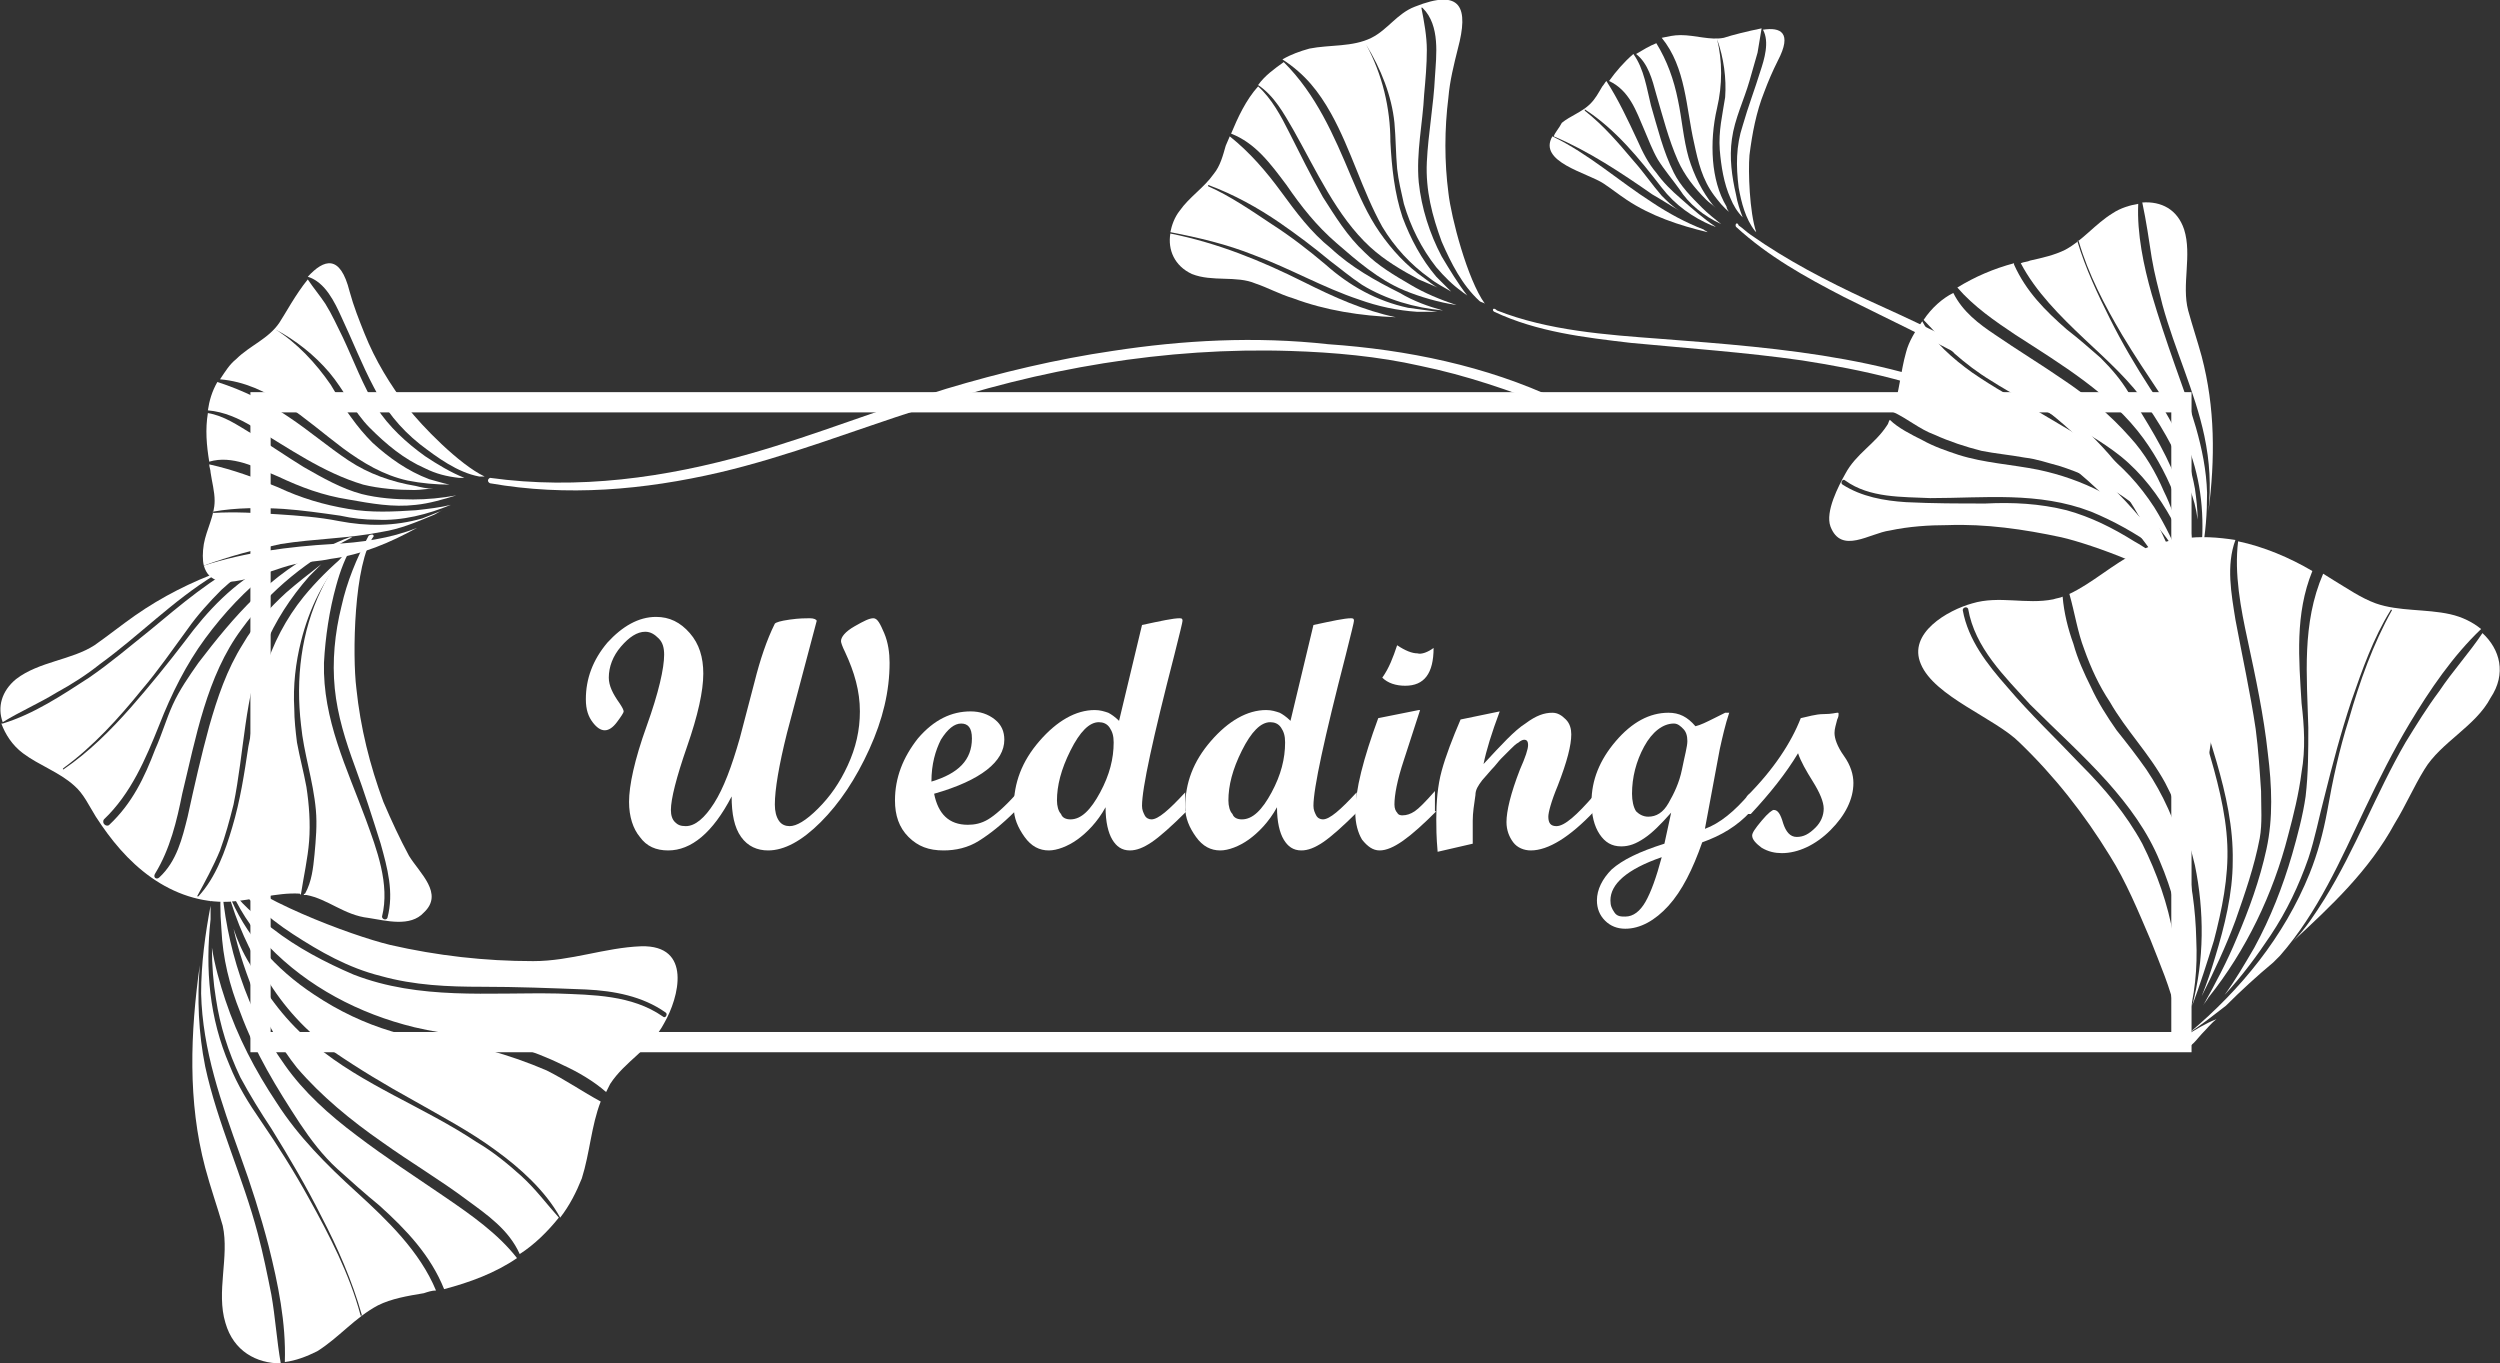
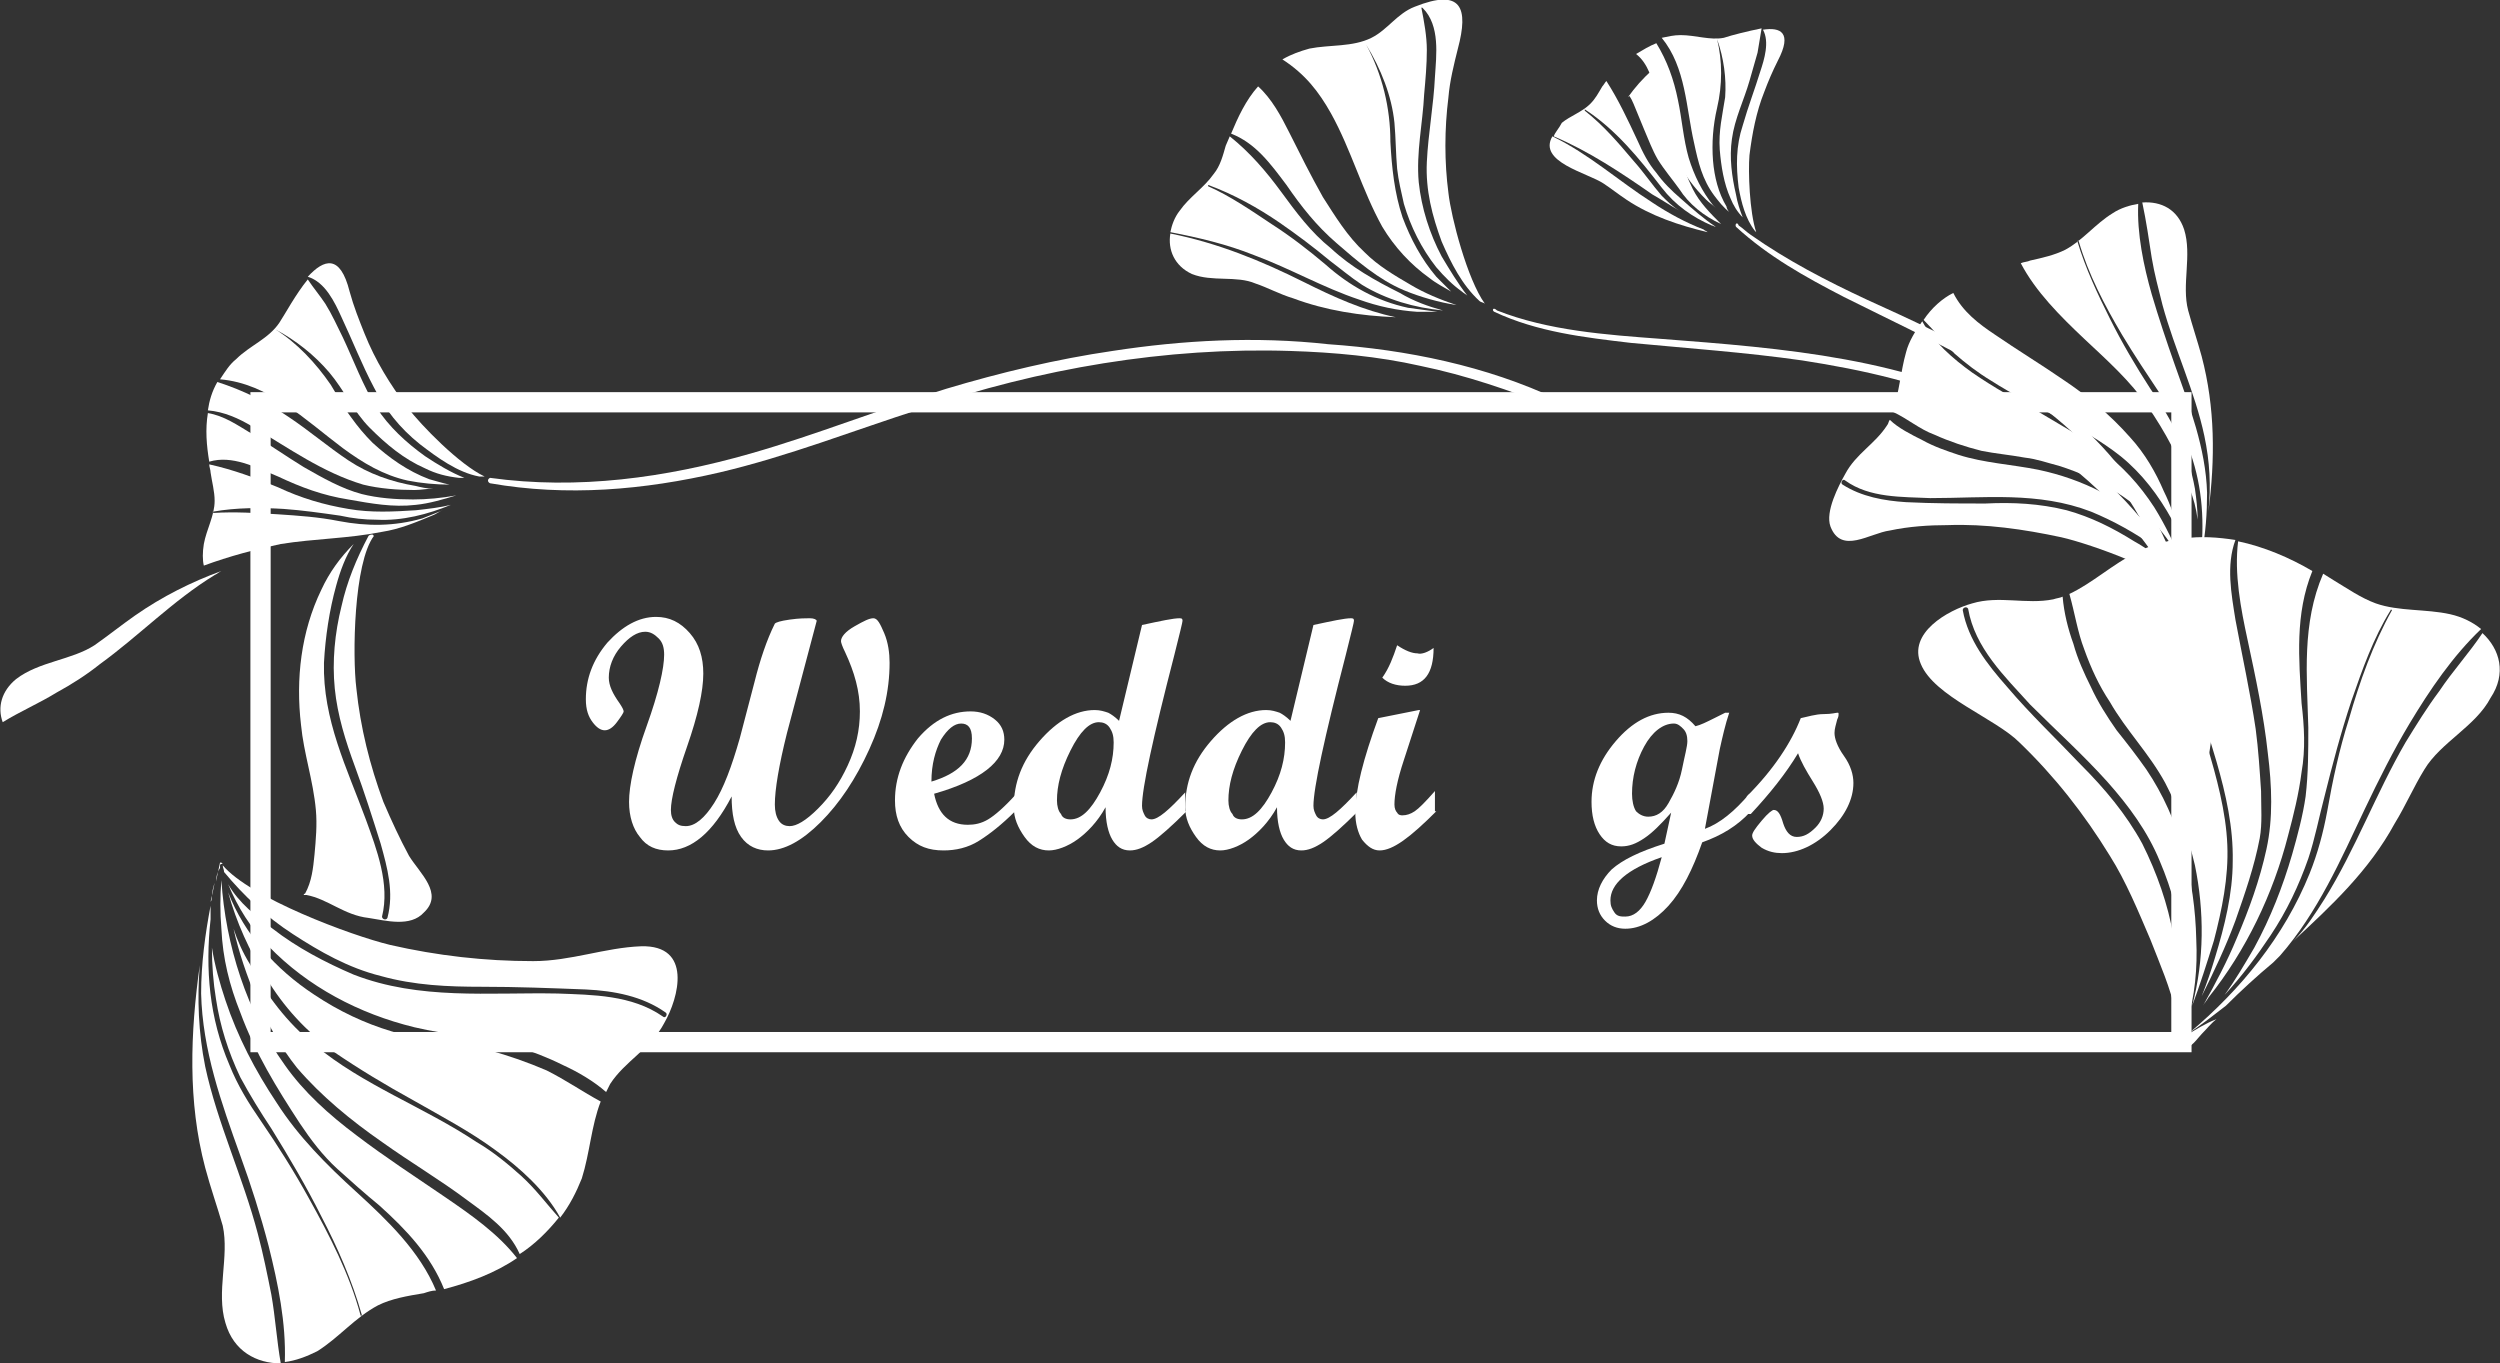
<svg xmlns="http://www.w3.org/2000/svg" version="1.1" id="Layer_1" x="0px" y="0px" viewBox="0 0 185.2 101" style="enable-background:new 0 0 185.2 101;" xml:space="preserve">
  <rect x="0" y="0" width="185.2" height="101" fill="#333333" stroke="none" />
  <style type="text/css">
	.st0{fill:none;stroke:#FFFFFF;stroke-width:1.5;stroke-miterlimit:10;}
	.st1{fill:#FFFFFF;}
</style>
  <g>
    <rect x="19.3" y="29.8" class="st0" width="142.3" height="47.4" />
    <g>
      <g>
        <path class="st1" d="M110.7,23.1c3.2,1.5,6.7,1.9,10.1,2.3c4.2,0.4,8.5,0.7,12.7,1.3c4.5,0.7,9.1,1.7,13.3,3.7     c4.6,2.2,8.7,5.4,11.8,9.4c1,1.3,2,2.8,2.8,4.3c0.8,1.6,1.3,3.3,1.5,5.1c0.4,3.7-0.4,7.3-1.1,11c-0.1,0.4,0.4,0.5,0.6,0.2     c1.2-3.1,1.7-6.4,1.6-9.7c-0.1-1.6-0.3-3.1-0.8-4.6c-0.5-1.5-1.3-2.9-2.1-4.3c-2.9-4.5-6.8-8.2-11.5-10.8     c-8.1-4.5-17.5-5.2-26.6-5.9c-4-0.3-8.3-0.6-12.1-2.1C110.6,22.7,110.5,23,110.7,23.1L110.7,23.1z" />
      </g>
    </g>
    <g>
      <g>
        <path class="st1" d="M95.3,13.7c1.1,1.6,2.2,3,3.7,4.3c1.5,1.3,3.1,2.7,5,3.5c1.2,0.5,2.6,0.9,3.9,1.1c-1.2-0.4-2.4-0.9-3.4-1.5     c-1.2-0.7-2.4-1.4-3.4-2.4c-1.3-1.2-2.2-2.7-3.1-4.1c-0.9-1.6-1.7-3.2-2.5-4.8c-0.6-1.2-1.3-2.5-2.3-3.4c-0.9,1-1.5,2.3-2,3.5     C93,10.6,94.1,12.1,95.3,13.7z" />
      </g>
      <g>
-         <path class="st1" d="M95.8,9.6c1.7,3,3.2,6.4,5.7,8.7c1.1,1,2.3,1.7,3.6,2.4c0.5,0.2,0.9,0.4,1.4,0.6c-0.4-0.2-0.7-0.5-1-0.7     c-1.3-0.9-2.4-2.1-3.3-3.4c-0.9-1.3-1.5-2.7-2.1-4.1c-1.3-3.1-2.6-6.1-5-8.5c0,0,0,0,0,0c-0.7,0.5-1.4,1-1.9,1.7     C94.4,7.1,95.1,8.4,95.8,9.6z" />
-       </g>
+         </g>
      <g>
        <path class="st1" d="M98.6,8.4c1.5,2.7,2.3,5.7,3.8,8.4c0.9,1.5,2.1,2.8,3.5,3.8c0.5,0.4,1.1,0.7,1.6,1c-0.4-0.4-0.8-0.8-1.1-1.1     c-1.1-1.3-1.9-2.8-2.5-4.4c-0.6-1.8-0.8-3.7-0.9-5.6c0-2.5-0.6-5-1.8-7.2c0,0,0,0,0,0c1.1,1.8,1.9,3.8,2.1,5.8     c0.1,1.1,0.1,2.3,0.2,3.4c0.1,0.9,0.3,1.7,0.5,2.6c0.5,1.7,1.3,3.3,2.4,4.7c0.6,0.7,1.2,1.3,1.9,1.8c0.1,0.1,0.3,0.2,0.4,0.3     c-0.7-0.9-1.3-1.9-1.9-2.9c-0.9-1.7-1.5-3.6-1.7-5.5c-0.2-2.2,0.3-4.4,0.4-6.5c0.1-1.1,0.2-2.2,0.2-3.3c0-1-0.2-2.1-0.4-3.1     c0,0,0-0.1,0.1,0c1.3,1.3,1,3.5,0.9,5.1c-0.1,2.1-0.5,4.2-0.6,6.3c-0.1,2.1,0.4,4,1.1,5.9c0.7,1.6,1.5,3.2,2.8,4.4     c0.1,0.1,0.3,0.1,0.4,0.2c-1.3-1.8-2.5-6.4-2.7-8.2c-0.3-2.3-0.3-4.7,0-7.1c0.1-1.2,0.4-2.4,0.7-3.6c0.8-3,0.3-4.5-3.2-3.1     c-1.3,0.5-2,1.7-3.2,2.3c-1.4,0.7-3.1,0.5-4.6,0.8c-0.7,0.2-1.3,0.4-2,0.8C96.7,5.5,97.7,6.8,98.6,8.4z" />
      </g>
      <g>
        <path class="st1" d="M92.9,18.9c2.7,1,5.1,2.4,7.8,3.3c1.4,0.5,2.8,0.8,4.3,0.9c0.5,0,1,0,1.5,0c-0.7-0.1-1.5-0.2-2.2-0.3     c-2.3-0.5-4.3-1.6-6.1-3.2c-1.3-1.1-2.6-2.1-4-3c-1.5-1-3.1-2.1-4.7-2.8c0,0,0-0.1,0-0.1c1.9,0.7,3.7,1.7,5.3,2.8     c1.3,0.9,2.5,1.8,3.7,2.8c0.8,0.6,1.5,1.2,2.4,1.8c1.8,1.1,3.9,1.7,6,1.9c-1.1-0.3-2.2-0.7-3.2-1.3c-1.8-0.9-3.6-1.9-5.1-3.3     c-1.5-1.2-2.6-2.7-3.7-4.2c-1.1-1.5-2.3-2.9-3.8-4.1c-0.1,0.2-0.2,0.5-0.3,0.7c-0.2,0.7-0.4,1.5-0.9,2.1c-0.7,1-1.8,1.7-2.5,2.7     c-0.4,0.5-0.6,1.1-0.7,1.6C88.8,17.6,90.9,18.1,92.9,18.9z" />
      </g>
      <g>
        <path class="st1" d="M96.6,20.9c-3.2-1.6-6.4-2.9-9.9-3.6c-0.2,1.2,0.3,2.4,1.6,3c1.5,0.6,3.3,0.1,4.7,0.7     c0.9,0.3,1.8,0.8,2.8,1.1c2.4,0.9,5,1.3,7.6,1.4C101,23,98.8,22,96.6,20.9z" />
      </g>
    </g>
    <g>
      <g>
        <path class="st1" d="M128.6,16.8c2.4,2.2,5.1,3.7,8,5.2c3.2,1.6,6.4,3.1,9.5,4.8c3.2,1.8,6.3,3.9,8.8,6.6c2.8,3,4.8,6.6,6,10.5     c1.6,5.4,1.5,11.1,1,16.6c-0.1,0.8-0.1,1.7-0.2,2.5c0,0.3,0.5,0.4,0.6,0.1c0.7-3.1,0.9-6.4,0.8-9.6c0-2.7-0.3-5.3-0.9-8     c-0.9-4.1-2.7-8.1-5.5-11.3c-2.4-2.9-5.4-5.2-8.7-7.1c-3.1-1.9-6.4-3.4-9.7-4.9c-3-1.4-5.9-2.9-8.6-4.8c-0.3-0.2-0.6-0.5-0.9-0.7     C128.7,16.4,128.5,16.6,128.6,16.8L128.6,16.8z" />
      </g>
    </g>
    <g>
      <g>
-         <path class="st1" d="M121.8,9.6c0.3,0.7,0.6,1.5,1,2.2c0.5,0.8,1.1,1.5,1.6,2.2c0.7,1.1,1.8,2,3.1,2.6c-0.5-0.4-1-0.8-1.4-1.2     c-0.8-0.8-1.6-1.6-2.1-2.6c-0.8-1.6-1.2-3.3-1.7-5c-0.3-1.2-0.5-2.7-1.3-3.8c-0.7,0.6-1.3,1.3-1.8,2     C120.7,6.7,121.2,8.2,121.8,9.6z" />
+         <path class="st1" d="M121.8,9.6c0.3,0.7,0.6,1.5,1,2.2c0.5,0.8,1.1,1.5,1.6,2.2c0.7,1.1,1.8,2,3.1,2.6c-0.8-0.8-1.6-1.6-2.1-2.6c-0.8-1.6-1.2-3.3-1.7-5c-0.3-1.2-0.5-2.7-1.3-3.8c-0.7,0.6-1.3,1.3-1.8,2     C120.7,6.7,121.2,8.2,121.8,9.6z" />
      </g>
      <g>
        <path class="st1" d="M125.5,10.6c0.3,1.4,0.6,2.7,1.5,3.9c0.3,0.4,0.7,0.9,1.1,1.2c-0.1-0.1-0.2-0.3-0.2-0.4     c-0.6-1-0.9-2.2-1-3.4c-0.1-1.3,0-2.6,0.3-3.9c0.4-1.7,0.4-3.5,0-5.1c0,0,0,0,0,0c0.5,1.4,0.7,2.9,0.6,4.3     c-0.2,1.3-0.5,2.5-0.4,3.9c0.1,1.2,0.3,2.5,0.8,3.6c0.2,0.5,0.5,1,0.9,1.4c-0.2-0.5-0.4-1.1-0.5-1.7c-0.3-1.3-0.5-2.7-0.3-4.1     c0.2-1.5,0.9-2.9,1.3-4.3c0.2-0.7,0.4-1.4,0.6-2.1c0.1-0.6,0.2-1.2,0.3-1.8c-1,0.2-2.2,0.5-2.8,0.7c-1,0.2-2.1-0.2-3.2-0.2     c-0.5,0-0.9,0.1-1.4,0.2C124.9,5,124.9,8,125.5,10.6z" />
      </g>
      <g>
        <path class="st1" d="M122.7,7c0.5,1.7,0.9,3.3,1.6,4.9c0.5,1.1,1.2,2,2.1,2.9c0.2,0.2,0.5,0.4,0.7,0.6c-0.1-0.1-0.1-0.1-0.2-0.2     c-0.8-1-1.4-2.2-1.8-3.5c-0.4-1.4-0.5-2.9-0.8-4.3c-0.3-1.5-0.8-2.9-1.6-4.2c0,0,0,0,0,0c-0.5,0.2-1,0.5-1.5,0.8     C122.1,4.7,122.4,5.9,122.7,7z" />
      </g>
      <g>
        <path class="st1" d="M130.6,2.2c0.5,0.9,0.1,2.2-0.2,3.1c-0.4,1.3-0.9,2.6-1.3,4c-0.5,1.5-0.5,3-0.3,4.6c0.2,1.1,0.5,2.3,1.2,3.2     c0,0,0.1,0.1,0.1,0.1c-0.5-1.5-0.6-4.5-0.5-5.7c0.2-1.6,0.5-3.2,1.1-4.7c0.3-0.8,0.6-1.5,1-2.3C132.8,2.4,131.9,2,130.6,2.2z" />
      </g>
      <g>
        <path class="st1" d="M126.2,17c-1.3-0.5-2.6-1.2-3.8-2c-2.5-1.6-4.7-3.6-7.4-4.9c0,0,0,0,0,0c-1.1,1.9,2.6,2.7,3.8,3.5     c0.6,0.4,1.1,0.8,1.7,1.2c1.8,1.2,3.9,1.9,6,2.4C126.4,17.1,126.3,17.1,126.2,17z" />
      </g>
      <g>
        <path class="st1" d="M115.1,10.1c2.6,1.1,5,2.7,7.3,4.3c0.7,0.4,1.3,0.8,2,1.2c-0.5-0.3-0.9-0.7-1.3-1.1     c-0.7-0.8-1.3-1.7-2.1-2.6c-1.1-1.3-2.2-2.6-3.6-3.7c0,0,0-0.1,0-0.1c2.3,1.5,4,3.6,5.7,5.8c1,1.3,2.3,2.2,3.7,2.8     c0.1,0,0.2,0.1,0.3,0.1c-0.9-0.6-1.7-1.3-2.6-2.1c-0.7-0.6-1.3-1.2-1.8-1.9c-0.6-0.7-1-1.5-1.4-2.4c-0.7-1.5-1.4-3-2.3-4.4     c-0.1,0.1-0.2,0.3-0.3,0.4c-0.3,0.5-0.5,0.9-0.9,1.3c-0.6,0.6-1.5,0.9-2.1,1.4C115.5,9.5,115.2,9.8,115.1,10.1     C115.1,10.1,115.1,10.1,115.1,10.1z" />
      </g>
    </g>
    <g>
      <g>
-         <path class="st1" d="M149.3,24.8c3.4,2.2,7.1,4.4,9.5,7.7c2.1,2.9,3.3,6.4,3.7,9.9c0-0.7,0-1.4-0.1-2c-0.1-1.7-0.6-3.4-1.2-4.9     c-0.9-2.3-2.2-4.3-3.5-6.4c-0.6-1-1.3-1.8-2.1-2.6c-0.8-0.7-1.6-1.4-2.5-2.1c-1.6-1.4-3-2.8-3.9-4.8c0,0,0,0,0-0.1     c-1.5,0.4-2.9,1-4.2,1.8C146.2,22.7,147.8,23.8,149.3,24.8z" />
-       </g>
+         </g>
      <g>
        <path class="st1" d="M154.4,25.1c1.7,1.6,3.4,3.1,4.7,5c1.3,1.9,2.4,3.9,3.1,6.1c0.3,0.7,0.5,1.5,0.6,2.3c0-0.8-0.1-1.6-0.2-2.3     c-0.5-2.8-1.7-5.1-3.3-7.4c-1.1-1.7-2.1-3.4-3-5.2c-0.9-1.8-1.8-3.7-2.4-5.7c0-0.1,0.1-0.1,0.1,0c0.7,2.4,1.9,4.7,3.2,6.9     c0.9,1.5,1.9,3,2.9,4.5c0.7,1,1.4,2.1,1.8,3.3c1.1,2.6,1.4,5.2,1.2,7.9c0,0.2,0,0.4,0,0.5c0.3-1.5,0.4-3,0.4-4.5     c-0.1-3.3-1.3-6.4-2.4-9.5c-0.6-1.7-1.2-3.5-1.7-5.2c-0.6-2.1-1.1-4.5-1-6.7c-0.6,0.1-1.3,0.3-1.9,0.7c-1.3,0.8-2.2,2-3.5,2.7     c-0.8,0.4-1.7,0.6-2.6,0.8c-0.2,0.1-0.5,0.1-0.7,0.2C150.8,21.6,152.6,23.4,154.4,25.1z" />
      </g>
      <g>
        <path class="st1" d="M159.4,19.1c0.2,1.2,0.5,2.3,0.8,3.5c0.9,3.3,2.4,6.4,3.1,9.7c0.4,1.9,0.5,3.7,0.3,5.6     c0.5-3.9,0.5-7.7-0.5-11.5c-0.3-1.1-0.7-2.3-1-3.4c-0.5-1.9,0.3-4.1-0.3-6c-0.5-1.5-1.7-2.1-3.1-2     C159,16.4,159.2,17.8,159.4,19.1z" />
      </g>
      <g>
        <path class="st1" d="M162.3,43.7c-0.6-0.6-1.1-1.2-1.7-1.8c-0.8-0.7-1.6-1.3-2.5-1.8c-1.6-1-3.2-1.8-5-2.3c-2-0.5-4-0.6-6-0.5     c-2,0-3.9,0-5.9-0.1c-1.6-0.1-3.3-0.4-4.7-1.3c-0.2-0.1,0-0.5,0.2-0.3c1.8,1.3,4.2,1.2,6.3,1.3c4,0,8-0.5,11.9,1     c1.7,0.7,3.3,1.6,4.7,2.6c0.8,0.6,1.7,1.3,2.3,2.1c-0.6-1.2-1.3-2.3-2.2-3.2c-2.4-2.4-5.4-3.9-8.7-4.6c-2-0.4-4-0.5-5.9-1.1     c-0.9-0.3-1.8-0.6-2.7-1.1c-0.8-0.4-1.8-0.9-2.4-1.5c-0.1,0.1-0.1,0.3-0.2,0.4c-0.9,1.4-2.3,2.1-3.1,3.6     c-0.5,0.9-1.5,2.8-1.1,3.9c0.8,2.1,2.9,0.5,4.4,0.3c1.4-0.3,2.9-0.4,4.3-0.4c2.8-0.1,5.6,0.3,8.4,0.9c2.2,0.5,8.1,2.6,9.7,4.5     C162.4,43.9,162.3,43.8,162.3,43.7z" />
      </g>
      <g>
        <path class="st1" d="M142.5,23.7c0.8,0.8,1.5,1.7,2.3,2.5c0.8,0.7,1.7,1.4,2.7,2c3.1,2,6.7,3.3,9.6,5.6c1.6,1.3,2.8,2.9,3.8,4.7     c0.2,0.4,0.4,0.8,0.6,1.2c-0.3-1.1-0.7-2.3-1.2-3.3c-0.6-1.4-1.4-2.8-2.5-4c-1.5-1.7-3.2-3.1-5-4.3c-1.6-1.1-3.4-2.2-5-3.3     c-1.2-0.8-2.4-1.7-3.1-3.1C143.9,22.1,143.1,22.8,142.5,23.7C142.5,23.7,142.5,23.7,142.5,23.7z" />
      </g>
      <g>
        <path class="st1" d="M162.6,43.9c0,0.1,0,0.1,0,0.2c0,0.1-0.1,0.1-0.1,0.1c0,0,0,0,0,0l0.1,0c0-0.3,0.1-0.5,0.1-0.8     C162.8,43.6,162.7,43.8,162.6,43.9z" />
      </g>
      <g>
        <path class="st1" d="M140.2,30.5c1.1,0.5,2,1.3,3.1,1.7c1.1,0.5,2.3,0.9,3.5,1.2c1,0.2,2.1,0.3,3.2,0.5c0.9,0.1,1.7,0.4,2.5,0.6     c1.6,0.5,3.1,1.2,4.5,2.1c2,1.3,3.6,3,4.6,5.1c-0.5-1.4-1.2-2.8-2-4.1c-1.1-1.7-2.4-3.1-4-4.3c-1.5-1-3.1-1.9-4.6-2.8     c-1.7-0.9-3.3-1.8-4.9-2.9c-1.4-1-2.9-2.3-3.7-3.8c-0.5,0.7-1,1.5-1.2,2.3C140.8,27.5,140.7,29.1,140.2,30.5     C140.2,30.5,140.2,30.5,140.2,30.5z" />
      </g>
    </g>
    <g>
      <g>
        <path class="st1" d="M161.4,44.5c0.1,1.6,0.4,3.1,0.7,4.7c1.1,4.8,3.4,9.6,3.3,14.6c0,2.4-0.6,4.8-1.3,7.1c-0.3,1-0.6,1.9-1,2.9     c0.9-1.8,1.8-3.7,2.5-5.6c0.7-2,1.4-4,1.8-6.1c0.2-1.1,0.1-2.3,0.1-3.5c-0.1-1.5-0.2-3.1-0.4-4.6c-0.4-2.7-1-5.4-1.5-8.1     c-0.3-1.9-0.7-4,0-5.9c-1.3-0.2-2.6-0.3-3.9-0.1C161.5,41.5,161.3,43,161.4,44.5z" />
      </g>
      <g>
        <path class="st1" d="M165.7,69.5c-0.7,1.7-1.6,3.4-2.5,5c0.1-0.2,0.3-0.4,0.4-0.6c2.8-3.5,4.8-7.7,5.9-12c0.4-1.5,0.8-3.1,1-4.7     c0.3-1.7,0.2-3.4,0-5.1c-0.2-3.3-0.5-6.6,0.8-9.8c0,0,0,0,0,0c-1.7-1-3.6-1.8-5.5-2.2c0,0,0,0,0,0c-0.3,2.4,0.2,5,0.7,7.3     c0.6,2.8,1.2,5.6,1.5,8.4c0.3,2.4,0.4,4.8-0.1,7.1C167.4,65.2,166.6,67.4,165.7,69.5z" />
      </g>
      <g>
        <path class="st1" d="M171,53.9c0,1.7,0,3.4-0.2,5.1c-0.2,1.4-0.6,2.9-1,4.3c-0.7,2.4-1.6,4.7-2.8,6.9c-0.7,1.2-1.4,2.4-2.2,3.5     c1.3-1.4,2.4-2.9,3.4-4.4c1.2-1.8,2.1-3.7,2.8-5.7c0.5-1.5,0.8-3.1,1.2-4.6c0.6-2.4,1.2-4.7,2-7.1c0.8-2.3,1.6-4.6,2.9-6.7     c0-0.1,0.1,0,0.1,0c-1.4,2.5-2.4,5.3-3.2,8.1c-0.7,2.2-1.2,4.5-1.6,6.8c-0.3,1.6-0.7,3.1-1.3,4.6c-1.9,4.7-5.1,8.6-8.9,11.8     c0.9-0.6,1.8-1.3,2.7-2c1.1-1.1,2.3-2.2,3.5-3.2c0.2-0.2,0.3-0.3,0.5-0.5c2.8-3.2,4.5-7.1,6.3-10.9c1-2.1,2.1-4.3,3.3-6.3     c1.5-2.5,3.2-5,5.3-7c-0.6-0.5-1.4-0.9-2.3-1.1c-1.8-0.4-3.8-0.2-5.5-0.8c-1.1-0.4-2.1-1.1-3.1-1.7c-0.3-0.2-0.5-0.3-0.8-0.5     C170.5,46.2,170.9,50.1,171,53.9z" />
      </g>
      <g>
        <path class="st1" d="M183.9,46.9c-1,1.5-2.2,2.8-3.2,4.3c-0.9,1.2-1.7,2.5-2.5,3.8c-2.2,3.8-3.7,7.9-6,11.6     c-0.7,1.1-1.4,2.2-2.3,3.1c2.8-2.6,5.6-5.2,7.5-8.7c0.8-1.3,1.4-2.7,2.2-4c1.2-2,3.8-3.2,4.9-5.3     C185.7,49.9,185.2,48.1,183.9,46.9z" />
      </g>
      <g>
        <path class="st1" d="M153.3,44c0.4,1.4,0.6,2.8,1.1,4.1c0.5,1.4,1.1,2.7,1.9,3.9c1.2,2.1,2.9,3.8,4.1,6c1,1.9,1.7,4,2.2,6.1     c0.7,3.4,0.7,7-0.2,10.4c0.6-1.6,1.1-3.2,1.6-4.8c0.6-2.3,1.1-4.7,1-7.1c-0.1-2.5-0.8-5-1.5-7.4c-0.7-2.5-1.5-5.1-2-7.7     c-0.4-2.5-0.7-5.2,0-7.6c-1.1,0.2-2.2,0.5-3.2,1C156.5,41.8,155,43.2,153.3,44C153.3,43.9,153.3,44,153.3,44z" />
      </g>
      <g>
        <path class="st1" d="M161.8,76.8c0,0.1-0.1,0.1-0.1,0.2c0,0,0,0,0,0c0,0.1,0,0.1,0,0.2c0,0-0.1,0-0.1,0c0,0,0-0.1,0-0.1     c-0.1,0-0.1-0.1-0.1-0.2c0,0,0-0.1,0.1-0.1c-0.2-2.5-0.2-5-0.6-7.5c-0.4-2.3-1.2-4.6-2.3-6.8c-1.2-2.2-2.8-4.1-4.6-5.9     c-1.8-1.9-3.7-3.7-5.4-5.7c-1.5-1.7-2.9-3.5-3.3-5.7c0-0.2,0.3-0.3,0.4-0.1c0.5,2.9,2.7,5,4.6,7.1c1.9,1.9,3.9,3.7,5.7,5.7     c1.6,1.8,3,3.7,3.9,5.9c0.9,2.1,1.5,4.4,1.8,6.7c0.2,1.7,0.4,3.5,0.2,5.3c0,0,0,0,0,0c0.6-2,0.8-4.1,0.7-6.2     c-0.1-4.4-1.2-8.9-3.7-12.6c-0.7-1-1.4-1.9-2.2-2.9c-0.7-1-1.4-2.1-1.9-3.2c-0.5-1-1-2.1-1.3-3.2c-0.4-1.1-0.7-2.3-0.8-3.5     c-0.2,0.1-0.4,0.1-0.7,0.2c-2,0.4-4-0.3-6,0.3c-1.8,0.5-4.8,2.2-3.8,4.5c1,2.4,5.5,4,7.3,5.8c2.6,2.5,4.8,5.3,6.7,8.4     c1.2,1.9,2.1,4.1,3,6.2c0.7,1.8,1.5,3.6,1.9,5.5c0.1,0.5,0,2.3,0.6,2.5c0.5,0.1,1-0.7,1.3-1c0.4-0.4,0.7-0.8,1.1-1.1     C163.4,75.8,162.6,76.3,161.8,76.8z" />
      </g>
    </g>
    <g>
      <g>
        <path class="st1" d="M15.7,66.4c0-0.3,0.1-0.7,0.2-1c-0.1,0.5-0.2,1-0.3,1.4C15.7,66.7,15.7,66.5,15.7,66.4z" />
      </g>
      <g>
        <path class="st1" d="M17.8,75c1.1,3,2.7,5.6,4.4,8.2c0.8,1.2,1.7,2.4,2.8,3.4c1,0.9,2,1.8,3.1,2.7c2,1.8,3.8,3.7,4.8,6.2     c1.9-0.5,3.8-1.2,5.4-2.3c-1.4-1.8-3.4-3.2-5.3-4.5c-2.2-1.5-4.5-3-6.6-4.6c-2-1.5-3.9-3.2-5.3-5.2c-2.8-3.9-4.4-8.9-4.7-13.7     c0,0,0,0,0,0c-0.1,1.2-0.1,2.4,0,3.6C16.5,71,17,73,17.8,75z" />
      </g>
      <g>
        <path class="st1" d="M20.1,95.9c-0.3-1.5-0.6-3-1-4.5c-1.1-4.2-3-8.2-3.9-12.4c-0.5-2.5-0.6-5-0.4-7.5c-0.7,5-0.9,10.1,0.4,15     c0.4,1.5,0.9,2.9,1.3,4.3c0.5,2.3-0.5,4.9,0.2,7.2c0.6,2.1,2.3,3,4.1,3C20.5,99.3,20.4,97.6,20.1,95.9z" />
      </g>
      <g>
        <path class="st1" d="M16.3,64.3c0-0.1,0-0.1,0-0.2c0-0.1,0.1-0.1,0.2-0.1c0,0-0.1-0.1-0.1-0.1l-0.1,0c-0.1,0.5-0.2,0.9-0.3,1.4     C16,65,16.1,64.6,16.3,64.3z" />
      </g>
      <g>
        <path class="st1" d="M47.5,70.1c-2.7,0.1-5.2,1.1-8,1.1c-3.6,0-7.1-0.4-10.6-1.2c-2.9-0.7-10.4-3.5-12.4-5.9     c0,0.2,0.1,0.3,0.1,0.5c1.5,1.8,3.1,3.3,5.1,4.6c2,1.3,4.1,2.5,6.5,3.1c2.5,0.7,5,0.8,7.5,0.8c2.6,0,5.1,0.1,7.7,0.2     c2.1,0.1,4.2,0.5,5.9,1.7c0.2,0.1,0,0.5-0.2,0.3c-2.3-1.6-5.2-1.6-7.8-1.7c-5.1-0.1-10.2,0.5-15.1-1.4c-2.1-0.9-4.2-2-6-3.4     c-1.2-0.9-2.5-1.9-3.3-3.3c0.7,1.7,1.7,3.3,3,4.6c2.9,3,6.7,5,10.8,6c2.5,0.6,5,0.7,7.5,1.4c1.2,0.4,2.3,0.8,3.5,1.4     c1.1,0.5,2.3,1.2,3.2,2c0.1-0.2,0.2-0.4,0.3-0.6c1.1-1.7,3-2.6,4-4.5C50.3,73.9,51.3,70,47.5,70.1z" />
      </g>
      <g>
        <path class="st1" d="M26.4,88.3c-2.2-2-4.3-4.1-5.9-6.6c-1.6-2.4-2.9-4.9-3.8-7.6c-0.4-1.2-0.8-2.6-1-3.9c0,1.3,0.1,2.6,0.3,3.8     c0.3,2,0.9,3.9,1.8,5.8c0.7,1.3,1.5,2.6,2.3,3.8c1.3,2.1,2.6,4.3,3.7,6.5c1.2,2.3,2.3,4.8,3,7.3c0,0.1-0.1,0.1-0.1,0     c-0.8-3-2.3-5.9-3.8-8.6c-1.1-2-2.3-3.9-3.6-5.8c-0.9-1.3-1.7-2.6-2.3-4.1c-1.5-3.5-1.8-7.1-1.4-10.8c0-0.3,0-0.7,0-1     c-0.4,2.1-0.7,4.3-0.7,6.5c0.1,4.2,1.5,8.1,2.9,12c0.8,2.2,1.5,4.4,2.1,6.7c0.7,2.8,1.3,5.7,1.2,8.6c0.8-0.1,1.6-0.4,2.4-0.8     c1.6-1,2.8-2.5,4.5-3.4c1-0.5,2.2-0.7,3.4-0.9c0.3-0.1,0.6-0.2,0.9-0.2C31.1,92.7,28.7,90.4,26.4,88.3z" />
      </g>
      <g>
        <path class="st1" d="M44.5,81.6c-1.3-0.7-2.6-1.6-4-2.3c-1.4-0.6-2.8-1.1-4.3-1.5c-1.3-0.3-2.7-0.4-4.1-0.6     C31.1,77,30,76.7,29,76.4c-2-0.6-3.9-1.5-5.7-2.7c-2.9-1.9-5.2-4.5-6.4-7.6c0.6,2.2,1.6,4.4,2.8,6.3c1.3,2.2,3,4,5,5.5     c1.9,1.3,3.9,2.5,5.9,3.6c2.1,1.2,4.2,2.3,6.1,3.7c1.8,1.3,3.7,3,4.8,5c0.7-0.9,1.2-1.9,1.6-2.9c0.6-1.9,0.7-3.9,1.4-5.7     C44.5,81.6,44.5,81.6,44.5,81.6z" />
      </g>
      <g>
        <path class="st1" d="M38.6,87.1c-1-0.9-2.1-1.8-3.3-2.5c-3.9-2.6-8.4-4.2-12-7.2c-2-1.6-3.6-3.7-4.8-6c-0.5-0.8-0.9-1.7-1.2-2.6     c0.4,1.8,1,3.5,1.7,5.2c0.8,1.8,1.8,3.6,3,5.1c1.8,2.1,4,3.9,6.3,5.5c2.1,1.5,4.3,2.8,6.3,4.3c1.5,1.1,3.1,2.2,3.9,4     c1.1-0.7,2.1-1.7,2.9-2.7C40.5,89.2,39.7,88.1,38.6,87.1z" />
      </g>
    </g>
    <g>
      <g>
-         <path class="st1" d="M22.3,66.2c0.2-1.3,0.5-2.6,0.6-3.9c0.1-1.3,0-2.7-0.2-4c-0.2-1.1-0.5-2.2-0.7-3.3c-0.1-0.8-0.2-1.7-0.2-2.5     c-0.1-1.7,0.1-3.4,0.5-5c0.6-2.4,1.7-4.7,3.4-6.5c-1.2,1-2.3,2.1-3.2,3.2c-1.3,1.6-2.3,3.5-2.9,5.5c-0.5,1.8-0.8,3.7-1.2,5.6     c-0.3,2-0.6,4-1.2,6C16.7,63,16,65,14.7,66.4c0,0-0.1,0-0.1,0c0.6-1.1,1.2-2.2,1.7-3.4c0.4-1.1,0.7-2.2,1-3.4     c0.8-3.9,0.8-8,2.3-11.7c0.8-1.9,1.9-3.6,3.3-5.2c0.3-0.3,0.6-0.6,0.9-0.9c-0.9,0.7-1.8,1.4-2.6,2.1C20,45,18.8,46.3,18,47.7     c-1.2,1.9-1.9,4-2.5,6.1c-0.6,2.2-1.1,4.4-1.6,6.7c-0.4,1.6-0.8,3.3-2.1,4.5c-0.2,0.2-0.5,0-0.3-0.3c1.1-1.8,1.6-3.9,2-5.9     c1-4.1,1.8-8.7,4.4-12.2c2.1-2.9,5-5.2,8.2-6.8c-0.1,0-0.1,0-0.2,0c-0.6,0.2-1.2,0.5-1.8,0.8c-4,1.8-6.8,5.1-9.4,8.5     c-0.7,1-1.4,2-1.9,3.1c-0.5,1.1-0.8,2.2-1.3,3.3c-0.8,2.1-1.7,4-3.4,5.6c-0.2,0.2-0.6-0.1-0.4-0.4c2-1.9,3.1-4.5,4.1-7     c0.9-2.3,2-4.5,3.4-6.4c1.4-1.9,3-3.6,4.8-5c0.7-0.5,1.4-1,2.1-1.5c-0.7,0.3-1.5,0.6-2.2,1c-2.6,1.4-4.5,3.4-6.2,5.7     c-1.3,1.7-2.6,3.3-4,4.9c-1.5,1.7-3.1,3.3-5,4.6c0,0-0.1,0,0-0.1c2.2-1.6,4.1-3.7,5.8-5.8c1.2-1.4,2.3-3,3.4-4.5     c0.7-1,1.6-2,2.5-2.9c1.4-1.3,3-2.3,4.8-3c-1,0.2-1.9,0.5-2.8,0.8c-2.7,1.3-5,3.3-7.3,5.2c-1.5,1.2-2.9,2.4-4.5,3.5     c-2,1.3-4.1,2.7-6.4,3.4c0,0-0.1,0-0.1,0c0.3,0.8,0.8,1.6,1.6,2.2c1.2,0.9,2.7,1.4,3.8,2.4c0.7,0.6,1.1,1.5,1.6,2.3     c1.1,1.7,2.4,3.3,4.1,4.5c1.7,1.2,3.7,1.9,5.8,1.8c1.7-0.1,3.5-0.7,5.2-0.6C22.3,66.3,22.3,66.3,22.3,66.2z" />
-       </g>
+         </g>
      <g>
        <path class="st1" d="M0.2,53.5c1.3-0.8,2.7-1.4,4-2.2c1.1-0.6,2.2-1.3,3.2-2.1c2.9-2.1,5.4-4.7,8.5-6.6c0.2-0.1,0.3-0.2,0.5-0.3     c-2.2,0.8-4.4,1.9-6.4,3.3c-1,0.7-2,1.5-3,2.2c-1.7,1.1-4.1,1.2-5.8,2.5C0.1,51.2-0.2,52.4,0.2,53.5C0.1,53.5,0.1,53.5,0.2,53.5z     " />
      </g>
      <g>
        <path class="st1" d="M30.3,63.4c-0.7-1.3-1.3-2.6-1.9-4c-1-2.7-1.7-5.5-2-8.4c-0.3-2.4-0.2-9.3,1.3-11.3l-0.1-0.1     c-0.1,0-0.2,0-0.3,0.1c-0.9,1.7-1.6,3.4-2,5.2c-0.5,2-0.7,4.1-0.5,6.1c0.2,2,0.8,3.9,1.5,5.8c0.7,1.9,1.3,3.8,1.9,5.7     c0.5,1.8,1,3.6,0.5,5.5c-0.1,0.2-0.4,0.1-0.4-0.1c0.6-2.4-0.4-5-1.2-7.2c-1.4-3.8-3.2-7.4-3.1-11.6c0.1-1.9,0.4-3.9,0.9-5.7     c0.3-1.1,0.7-2.2,1.3-3.1c-1,1-1.8,2.1-2.4,3.4c-1.5,3.1-1.9,6.6-1.5,10c0.2,2.1,0.9,4.1,1.1,6.3c0.1,1.1,0,2.2-0.1,3.3     c-0.1,1-0.2,2-0.7,2.9c0,0-0.1,0-0.1,0.1c0.1,0,0.1,0,0.2,0c1.6,0.3,2.8,1.5,4.6,1.7c1.3,0.2,3.1,0.7,4.1-0.4     C32.9,66.2,31.1,64.7,30.3,63.4z" />
      </g>
    </g>
    <g>
      <g>
        <path class="st1" d="M36.3,35.8c5.7,1,11.4,0.5,17-0.8c5.1-1.2,9.9-3.1,14.9-4.7c8.8-3,18.2-4.6,27.4-4.3     c3.2,0.1,6.5,0.4,9.6,1.1c3.4,0.7,6.6,1.8,9.9,3.1c0.4,0.1,0.6-0.5,0.3-0.6c-5.3-2.5-11.2-3.7-17-4.1C93,24.9,87.6,25.2,82.4,26     c-4.1,0.6-8.3,1.6-12.3,2.8c-4.9,1.5-9.6,3.4-14.5,4.8c-6.3,1.8-12.8,2.7-19.3,1.8C36.1,35.5,36.1,35.7,36.3,35.8L36.3,35.8z" />
      </g>
    </g>
    <g>
      <g>
        <path class="st1" d="M25.4,33.2c1.5,1.1,3,2,4.8,2.4c1,0.2,2.1,0.3,3.1,0.3c-0.5-0.1-1.1-0.3-1.5-0.4c-1.6-0.6-3-1.6-4.2-2.7     c-0.6-0.6-1.1-1.2-1.6-1.9c-0.6-0.8-1-1.6-1.5-2.4c-1.1-1.6-2.5-3.1-4.1-4.1c0,0,0,0,0,0c1.5,0.8,2.9,1.9,4,3.2     c1.1,1.3,1.8,2.9,3,4.1c1.2,1.2,2.5,2.3,4.1,3c0.8,0.4,1.6,0.6,2.5,0.7c0.1,0,0.3,0,0.4,0c-1-0.4-2-1-2.9-1.6     c-1.4-1-2.7-2.2-3.6-3.6c-1-1.6-1.7-3.5-2.5-5.2c-0.4-0.8-0.8-1.7-1.3-2.5c-0.4-0.6-0.9-1.2-1.3-1.8c-0.9,1.1-1.7,2.6-2.1,3.2     c-0.8,1.2-2.2,1.7-3.2,2.7c-0.5,0.4-0.8,0.9-1.2,1.5C19.9,28.4,22.6,31.1,25.4,33.2z" />
      </g>
      <g>
        <path class="st1" d="M25.3,23.5c0.8,1.7,1.5,3.5,2.4,5.2c0.8,1.6,1.9,3,3.4,4.2c1.3,1,2.8,2.1,4.4,2.4c0.1,0,0.3,0,0.4,0     c-1.9-0.9-4.7-3.8-5.7-5.1c-1.3-1.7-2.4-3.5-3.2-5.5c-0.4-1-0.8-2-1.1-3.1c-0.7-2.8-1.9-2.4-3.1-1.1     C24.1,20.9,24.8,22.4,25.3,23.5z" />
      </g>
      <g>
        <path class="st1" d="M18.7,31.6c2.7,1.6,5.2,3.4,8.2,4.3c1.2,0.3,2.6,0.4,3.8,0.4c0.5,0,0.9-0.1,1.4-0.1c-0.5,0-0.9-0.1-1.3-0.2     c-1.8-0.3-3.5-0.9-5-1.9c-1.5-1-2.9-2.2-4.4-3.2c-1.6-1.1-3.4-2-5.3-2.6c0,0,0,0,0,0c-0.4,0.7-0.6,1.4-0.7,2.1     C16.6,30.5,17.7,31,18.7,31.6z" />
      </g>
      <g>
        <path class="st1" d="M15.1,41.9c1.9-0.7,3.8-1.2,5.7-1.6c2.5-0.4,5-0.4,7.5-0.9c1.3-0.2,2.5-0.7,3.7-1.2c0.3-0.1,0.5-0.3,0.8-0.4     c-0.5,0.2-1,0.4-1.5,0.6c-2.1,0.6-4.1,0.6-6.2,0.2c-1.5-0.3-3-0.4-4.5-0.5c-1.6-0.1-3.2-0.2-4.8-0.1c0,0-0.1-0.1,0-0.1     c1.7-0.3,3.5-0.3,5.2-0.2c1.4,0.1,2.8,0.3,4.2,0.5c0.9,0.2,1.8,0.3,2.7,0.3c1.9,0.1,3.8-0.4,5.5-1.1c-0.8,0.2-1.7,0.3-2.6,0.4     c-1.6,0.1-3.3,0.2-5-0.1c-1.8-0.3-3.5-0.8-5.2-1.6c-1.7-0.7-3.3-1.3-5.1-1.7c0,0.2,0.1,0.4,0.1,0.6c0.1,0.7,0.3,1.4,0.3,2.1     c0,1.1-0.6,2.1-0.8,3.2C15,40.9,15,41.5,15.1,41.9C15.1,41.9,15.1,41.9,15.1,41.9z" />
      </g>
      <g>
        <path class="st1" d="M20.6,35.3c1.7,0.8,3.3,1.4,5.2,1.7c1.7,0.3,3.3,0.6,5,0.4c1-0.1,2-0.4,3-0.7c-1.1,0.2-2.2,0.3-3.2,0.3     c-1.3,0-2.6-0.1-3.8-0.4c-1.5-0.4-2.9-1.2-4.3-2c-1.3-0.8-2.6-1.7-3.9-2.5c-1-0.6-2-1.3-3.2-1.5c-0.2,1.2-0.1,2.4,0.1,3.6     C17.2,33.7,18.9,34.6,20.6,35.3z" />
      </g>
      <g>
-         <path class="st1" d="M24.6,40.3c-3.2,0.2-6.4,0.6-9.5,1.6c0,0,0,0,0,0c0.7,2.5,4.5,0.4,6.7-0.1c0.9-0.2,1.8-0.2,2.7-0.4     c2.3-0.3,4.4-1.2,6.4-2.3C28.9,39.9,26.7,40.2,24.6,40.3z" />
-       </g>
+         </g>
    </g>
    <g>
      <g>
        <g>
          <g>
            <g>
              <path class="st1" d="M54.2,59c-1.4,2.7-3,4-4.7,4c-0.9,0-1.6-0.3-2.1-1c-0.5-0.6-0.8-1.5-0.8-2.6c0-1.2,0.4-3.1,1.3-5.6        c0.9-2.5,1.3-4.3,1.3-5.3c0-0.5-0.1-0.9-0.4-1.2c-0.3-0.3-0.6-0.5-1-0.5c-0.6,0-1.2,0.4-1.8,1.1s-0.9,1.5-0.9,2.3        c0,0.6,0.3,1.2,0.8,1.9c0.2,0.3,0.3,0.5,0.3,0.6c0,0.1-0.2,0.4-0.5,0.8c-0.3,0.4-0.6,0.6-0.9,0.6c-0.3,0-0.6-0.2-0.9-0.6        c-0.3-0.4-0.5-0.9-0.5-1.7c0-1.5,0.5-2.9,1.6-4.2c1.1-1.2,2.3-1.9,3.6-1.9c1,0,1.8,0.4,2.5,1.2c0.7,0.8,1,1.8,1,3        c0,1.3-0.4,3.1-1.2,5.4c-0.8,2.3-1.2,3.9-1.2,4.7c0,0.4,0.1,0.7,0.3,0.9c0.2,0.2,0.4,0.3,0.8,0.3c0.7,0,1.4-0.6,2.1-1.7        c0.7-1.1,1.3-2.7,1.9-4.8l1.1-4.2c0.4-1.6,0.9-3.1,1.5-4.3c0.1-0.1,0.4-0.2,1.1-0.3c0.7-0.1,1.2-0.1,1.5-0.1s0.5,0.1,0.5,0.2        l-2.2,8.3c-0.6,2.4-0.9,4.2-0.9,5.3c0,0.5,0.1,0.9,0.3,1.2c0.2,0.3,0.5,0.4,0.8,0.4c0.5,0,1.2-0.4,2.1-1.3s1.6-1.9,2.2-3.2        c0.6-1.3,0.9-2.6,0.9-4c0-1.5-0.4-2.9-1.1-4.4c-0.2-0.4-0.3-0.7-0.3-0.8c0-0.3,0.3-0.7,1-1.1c0.7-0.4,1.1-0.6,1.4-0.6        c0.3,0,0.5,0.4,0.8,1.1c0.3,0.7,0.4,1.5,0.4,2.2c0,2.1-0.5,4.2-1.5,6.4c-1,2.2-2.2,4-3.6,5.4S58.1,63,56.9,63        c-0.8,0-1.5-0.3-2-1C54.4,61.3,54.2,60.3,54.2,59z" />
              <path class="st1" d="M75.2,60.1c-1,1-1.9,1.7-2.7,2.2c-0.8,0.5-1.7,0.7-2.6,0.7c-1.1,0-1.9-0.3-2.6-1c-0.7-0.7-1-1.6-1-2.7        c0-1.7,0.6-3.2,1.7-4.6c1.2-1.4,2.5-2,3.9-2c0.7,0,1.3,0.2,1.8,0.6s0.7,0.9,0.7,1.5c0,1.6-1.7,3-5.2,4        c0.3,1.5,1.1,2.3,2.5,2.3c0.5,0,1-0.1,1.5-0.4c0.5-0.3,1.2-0.9,2.1-1.9V60.1z M69,57.9c2-0.6,3-1.6,3-3.2        c0-0.8-0.3-1.1-0.8-1.1c-0.5,0-1,0.4-1.5,1.2C69.3,55.6,69,56.6,69,57.9z" />
              <path class="st1" d="M87.9,60.1c-1.1,1.1-2,1.9-2.6,2.3c-0.6,0.4-1.1,0.6-1.6,0.6c-0.6,0-1-0.3-1.3-0.8s-0.5-1.3-0.5-2.4        c-0.6,1.1-1.4,1.9-2.1,2.4S78.3,63,77.7,63c-0.7,0-1.3-0.3-1.8-1s-0.8-1.4-0.8-2.2c0-1.8,0.6-3.4,1.9-4.9s2.7-2.3,4.1-2.3        c0.4,0,0.7,0.1,1,0.2c0.2,0.1,0.5,0.3,0.8,0.6l1.7-7.1c1.4-0.3,2.3-0.5,2.8-0.5c0.2,0,0.2,0.1,0.2,0.2c0,0.1-0.2,0.9-0.6,2.5        c-1.6,6.2-2.4,9.9-2.4,11.2c0,0.3,0.1,0.5,0.2,0.7c0.1,0.2,0.3,0.3,0.5,0.3c0.5,0,1.3-0.7,2.5-2V60.1z M79.3,60.7        c0.8,0,1.5-0.7,2.2-2c0.7-1.3,1-2.5,1-3.7c0-0.5-0.1-0.8-0.3-1.1c-0.2-0.3-0.5-0.4-0.8-0.4c-0.7,0-1.4,0.7-2.1,2.1        c-0.7,1.4-1,2.6-1,3.7c0,0.4,0.1,0.8,0.3,1C78.7,60.6,79,60.7,79.3,60.7z" />
              <path class="st1" d="M100.6,60.1c-1.1,1.1-2,1.9-2.6,2.3c-0.6,0.4-1.1,0.6-1.6,0.6c-0.6,0-1-0.3-1.3-0.8s-0.5-1.3-0.5-2.4        c-0.6,1.1-1.4,1.9-2.1,2.4S91,63,90.4,63c-0.7,0-1.3-0.3-1.8-1s-0.8-1.4-0.8-2.2c0-1.8,0.6-3.4,1.9-4.9s2.7-2.3,4.1-2.3        c0.4,0,0.7,0.1,1,0.2c0.2,0.1,0.5,0.3,0.8,0.6l1.7-7.1c1.4-0.3,2.3-0.5,2.8-0.5c0.2,0,0.2,0.1,0.2,0.2c0,0.1-0.2,0.9-0.6,2.5        c-1.6,6.2-2.4,9.9-2.4,11.2c0,0.3,0.1,0.5,0.2,0.7c0.1,0.2,0.3,0.3,0.5,0.3c0.5,0,1.3-0.7,2.5-2V60.1z M92,60.7        c0.8,0,1.5-0.7,2.2-2c0.7-1.3,1-2.5,1-3.7c0-0.5-0.1-0.8-0.3-1.1c-0.2-0.3-0.5-0.4-0.8-0.4c-0.7,0-1.4,0.7-2.1,2.1        c-0.7,1.4-1,2.6-1,3.7c0,0.4,0.1,0.8,0.3,1C91.4,60.6,91.7,60.7,92,60.7z" />
              <path class="st1" d="M106.4,60.1c-1.9,1.9-3.2,2.9-4.2,2.9c-0.5,0-0.9-0.3-1.3-0.8c-0.3-0.5-0.5-1.2-0.5-2c0-1.7,0.6-4,1.7-7        l3-0.6h0.1l-1.2,3.7c-0.5,1.5-0.7,2.6-0.7,3.3c0,0.3,0.1,0.5,0.2,0.6c0.1,0.2,0.3,0.2,0.4,0.2c0.3,0,0.6-0.1,0.9-0.3        c0.3-0.2,0.8-0.7,1.5-1.5V60.1z M106.2,48c0,1.9-0.7,2.8-2.1,2.8c-0.7,0-1.3-0.2-1.7-0.6c0.5-0.7,0.8-1.5,1.1-2.4        c0.6,0.4,1.1,0.6,1.5,0.6C105.3,48.5,105.8,48.3,106.2,48z" />
-               <path class="st1" d="M118.1,60.1c-1.8,1.9-3.4,2.9-4.7,2.9c-0.5,0-1-0.2-1.3-0.6s-0.5-0.9-0.5-1.5c0-0.8,0.3-2.1,1-3.9        c0.4-0.9,0.6-1.5,0.6-1.8c0-0.3-0.1-0.4-0.3-0.4c-0.1,0-0.3,0.1-0.4,0.2c-0.2,0.1-0.4,0.3-0.6,0.5c-0.2,0.2-0.4,0.4-0.7,0.7        c-0.2,0.2-0.4,0.5-0.7,0.8l-0.7,0.8c-0.3,0.4-0.5,0.7-0.5,1.1c-0.1,0.7-0.2,1.3-0.2,1.9c0,0.4,0,1,0,1.7l-2.6,0.6        c-0.1-1.1-0.1-1.9-0.1-2.4c0-1.3,0.1-2.5,0.4-3.6s0.8-2.4,1.4-3.8l2.9-0.6c-0.6,1.6-1,2.9-1.2,3.9c1.3-1.4,2.3-2.5,3.1-3        c0.8-0.6,1.4-0.8,2-0.8c0.4,0,0.7,0.2,1,0.5c0.3,0.3,0.4,0.7,0.4,1.1c0,0.8-0.3,2-1,3.8c-0.5,1.2-0.7,2-0.7,2.3        c0,0.5,0.2,0.7,0.6,0.7c0.6,0,1.5-0.8,2.8-2.3V60.1z" />
              <path class="st1" d="M129.7,60.1c-1,1.1-2.2,1.8-3.6,2.3c-0.7,2-1.5,3.6-2.5,4.7c-1,1.1-2.1,1.7-3.2,1.7        c-0.6,0-1.1-0.2-1.5-0.6c-0.4-0.4-0.6-0.9-0.6-1.5c0-0.8,0.4-1.6,1.1-2.3c0.8-0.7,2-1.3,3.9-1.9l0.5-2.3        c-0.8,0.9-1.4,1.5-2,1.9s-1.1,0.6-1.7,0.6c-0.7,0-1.2-0.3-1.6-0.9s-0.6-1.4-0.6-2.4c0-1.6,0.6-3.1,1.8-4.5        c1.2-1.4,2.5-2.1,3.9-2.1c0.8,0,1.4,0.3,2,1c0.4-0.1,0.8-0.3,1.4-0.6l0.8-0.4h0.3c-0.3,0.9-0.5,1.8-0.7,2.7l-1.1,5.9        c1.1-0.4,2.2-1.3,3.3-2.6V60.1z M123.1,63.5c-2.6,0.9-3.8,2-3.8,3.2c0,0.4,0.1,0.6,0.3,0.9s0.5,0.3,0.8,0.3        c0.6,0,1.1-0.4,1.5-1.1C122.3,66.1,122.7,65,123.1,63.5z M122.1,60.5c0.6,0,1.1-0.3,1.5-1c0.4-0.7,0.8-1.5,1-2.5        c0.2-1,0.4-1.7,0.4-2.1c0-0.4-0.1-0.7-0.3-0.9c-0.2-0.2-0.4-0.4-0.7-0.4c-0.8,0-1.6,0.6-2.2,1.7s-0.9,2.3-0.9,3.5        c0,0.5,0.1,1,0.3,1.3C121.4,60.3,121.7,60.5,122.1,60.5z" />
              <path class="st1" d="M133.4,53.2c0.5-0.1,1.1-0.3,1.7-0.3s0.9-0.1,1-0.1c0.1,0,0.1,0,0.1,0.1c0,0.1,0,0.2-0.1,0.4        c-0.1,0.4-0.2,0.7-0.2,1c0,0.4,0.2,1,0.7,1.7c0.5,0.7,0.7,1.4,0.7,2c0,1.2-0.6,2.4-1.7,3.5s-2.4,1.7-3.6,1.7        c-0.5,0-1-0.1-1.5-0.4c-0.4-0.3-0.7-0.6-0.7-0.9c0-0.2,0.2-0.5,0.7-1.1s0.8-0.8,0.9-0.8c0.3,0,0.5,0.3,0.7,1        c0.2,0.6,0.5,1,1,1c0.5,0,0.9-0.2,1.4-0.7c0.4-0.4,0.6-0.9,0.6-1.4c0-0.5-0.3-1.2-0.8-2c-0.5-0.8-0.9-1.5-1.1-2.1        c-0.9,1.5-2.1,3-3.5,4.5h-0.3V59C131.4,57,132.7,55,133.4,53.2z" />
            </g>
          </g>
        </g>
      </g>
    </g>
  </g>
</svg>